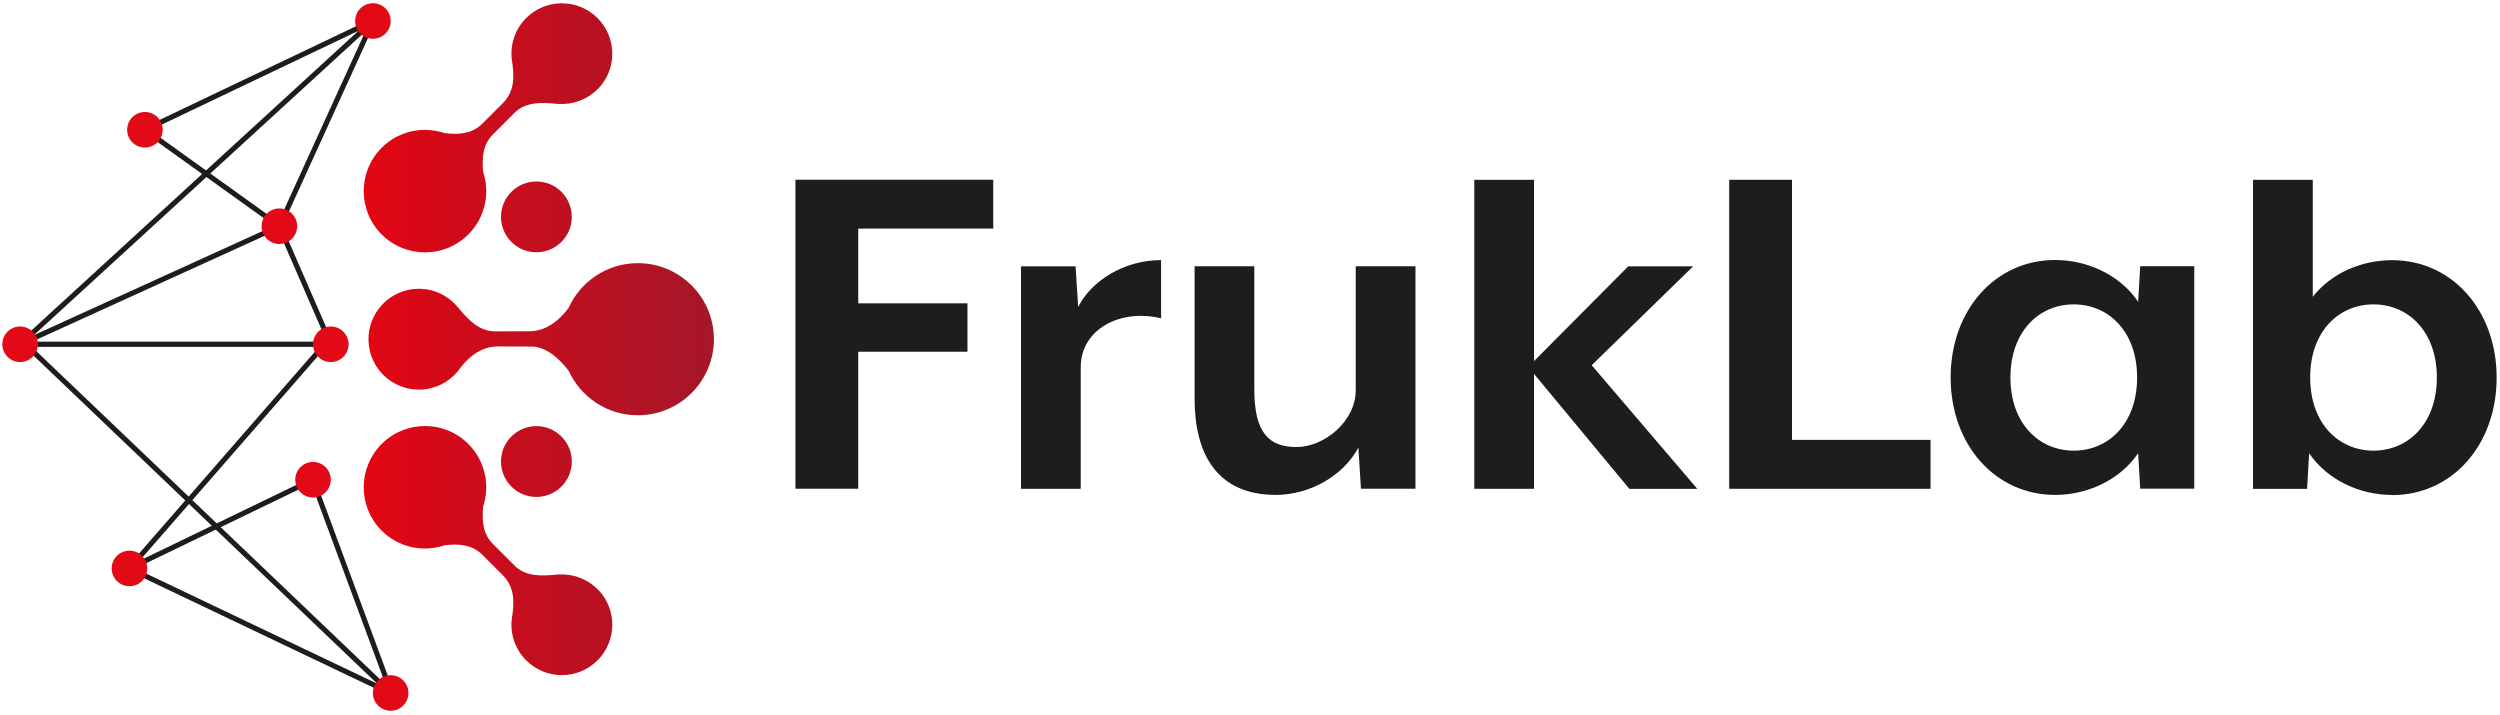
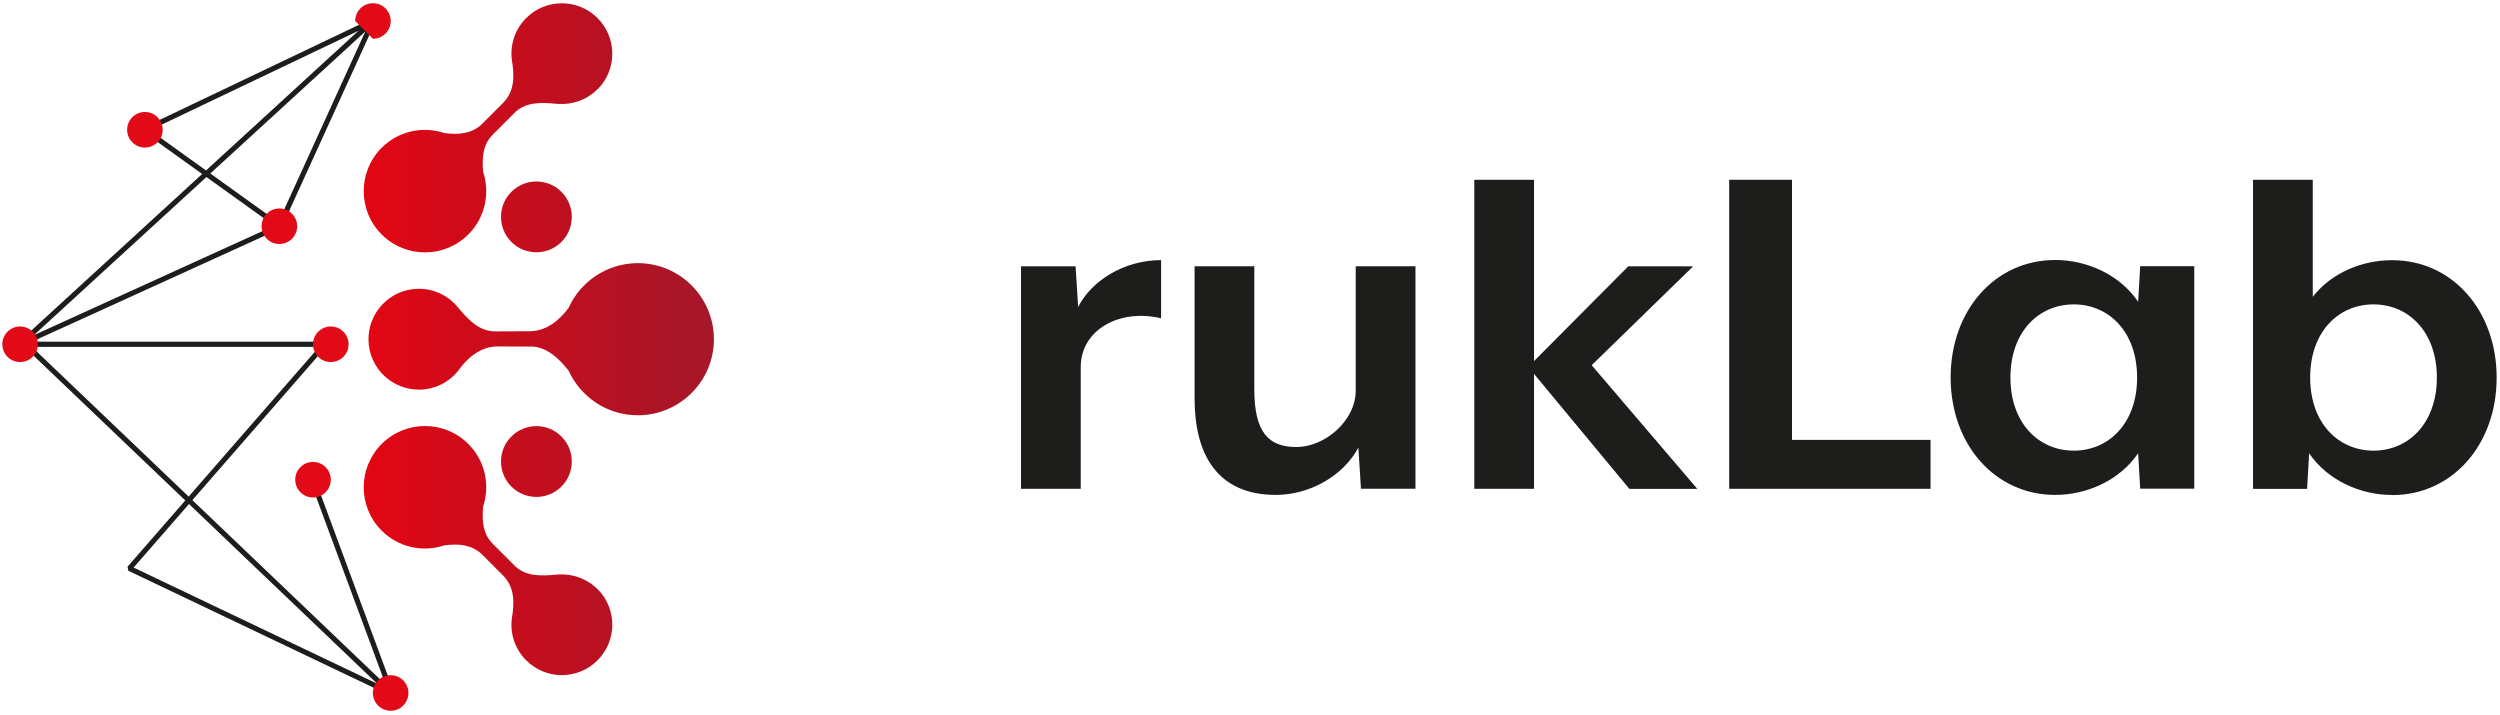
<svg xmlns="http://www.w3.org/2000/svg" width="388" height="111" viewBox="0 0 388 111" fill="none">
-   <path d="M43.36 35.11L51.34 53.43" stroke="#1D1D1B" stroke-width="0.8" stroke-miterlimit="1" />
  <path d="M3.12 53.43H50.41L20.09 88.22L60.63 107.55L3.12 52.65" stroke="#1D1D1B" stroke-width="0.8" stroke-miterlimit="1" />
  <path d="M57.88 3.26L3.12 53.43L43.36 35.11L57.88 3.26ZM57.88 3.26L22.49 20.14L43.36 35.11" stroke="#1D1D1B" stroke-width="0.8" stroke-miterlimit="1" />
-   <path d="M48.58 74.45L20.09 88.22" stroke="#1D1D1B" stroke-width="0.8" stroke-miterlimit="10" />
-   <path d="M133.2 35.49V47.08H150.15V54.59H133.2V75.85H123.45V27.89H154.15V35.48H133.21L133.2 35.49Z" fill="#1D1D1B" />
  <path d="M167.73 56.99V75.86H158.46V41.33H166.93L167.33 47.65C169.33 43.65 174.37 40.37 180.2 40.37V49.4C173.88 47.88 167.73 51.08 167.73 56.99V56.99Z" fill="#1D1D1B" />
  <path d="M211.22 75.86L210.82 69.46C208.5 73.86 203.23 76.81 198.03 76.81C188.84 76.81 185.4 70.42 185.4 61.86V41.32H194.67V60.43C194.67 67.14 196.91 69.38 201.22 69.38C205.53 69.38 210.41 65.38 210.41 60.59V41.32H219.68V75.85H211.21L211.22 75.86Z" fill="#1D1D1B" />
  <path d="M252.87 75.86L238.08 58.03V75.86H228.81V27.9H238.08V56.04L252.71 41.33H262.78L247.03 56.68L263.42 75.87H252.87V75.86Z" fill="#1D1D1B" />
  <path d="M268.37 75.86V27.9H278.12V68.27H299.62V75.86H268.36H268.37Z" fill="#1D1D1B" />
  <path d="M332.16 75.86L331.84 70.34C328.96 74.58 323.85 76.81 318.97 76.81C309.62 76.81 302.74 68.98 302.74 58.58C302.74 48.18 309.61 40.35 318.97 40.35C323.85 40.35 328.96 42.59 331.84 46.83L332.16 41.31H340.55V75.84H332.16V75.86ZM321.85 47.24C316.41 47.24 312.02 51.48 312.02 58.59C312.02 65.7 316.42 69.94 321.85 69.94C327.28 69.94 331.68 65.7 331.68 58.59C331.68 51.48 327.28 47.24 321.85 47.24Z" fill="#1D1D1B" />
  <path d="M371.25 76.82C366.37 76.82 361.26 74.58 358.38 70.35L358.06 75.87H349.67V27.91H358.94V46.06C361.9 42.3 366.61 40.38 371.25 40.38C380.6 40.38 387.48 48.21 387.48 58.61C387.48 69.01 380.61 76.84 371.25 76.84V76.82ZM368.37 47.24C362.93 47.24 358.54 51.48 358.54 58.59C358.54 65.7 362.94 69.94 368.37 69.94C373.8 69.94 378.2 65.7 378.2 58.59C378.2 51.48 373.8 47.24 368.37 47.24Z" fill="#1D1D1B" />
  <path d="M92.76 13.82C91.1 15.5 88.88 16.26 86.7 16.13C86.7 16.13 86.63 16.13 86.59 16.13C86.51 16.13 86.43 16.12 86.35 16.11C83.84 15.86 81.74 15.87 80.07 17.3C78.59 18.78 76.56 20.81 76.53 20.84C74.96 22.39 74.79 24.32 74.97 26.63C76.07 29.92 75.34 33.7 72.73 36.34C69.04 40.08 63.02 40.12 59.28 36.43C55.54 32.74 55.5 26.72 59.19 22.98C61.82 20.31 65.64 19.54 68.97 20.65C71.08 20.93 73.06 20.79 74.66 19.39C76.11 17.93 78.04 16.01 78.08 15.97C79.88 14.14 79.86 11.77 79.43 9.25C79.16 6.98 79.89 4.6 81.63 2.84C84.67 -0.24 89.62 -0.27 92.7 2.77C95.78 5.81 95.81 10.76 92.77 13.84L92.76 13.82ZM92.76 91.47C91.1 89.79 88.88 89.03 86.7 89.16C86.7 89.16 86.63 89.16 86.59 89.16C86.51 89.16 86.43 89.17 86.35 89.18C83.84 89.43 81.74 89.42 80.07 87.99C78.59 86.51 76.56 84.48 76.53 84.45C74.96 82.9 74.79 80.97 74.97 78.66C76.07 75.37 75.34 71.59 72.73 68.95C69.04 65.21 63.02 65.17 59.28 68.86C55.54 72.55 55.5 78.57 59.19 82.31C61.82 84.98 65.64 85.75 68.97 84.64C71.08 84.36 73.06 84.5 74.66 85.9C76.11 87.36 78.04 89.28 78.08 89.32C79.88 91.15 79.86 93.52 79.43 96.04C79.16 98.31 79.89 100.69 81.63 102.45C84.67 105.53 89.62 105.56 92.7 102.52C95.78 99.48 95.81 94.53 92.77 91.45L92.76 91.47ZM87.11 37.57C89.27 35.44 89.29 31.96 87.16 29.8C85.03 27.64 81.55 27.62 79.39 29.75C77.23 31.88 77.21 35.36 79.34 37.52C81.47 39.68 84.95 39.7 87.11 37.57ZM87.11 75.54C89.27 73.41 89.29 69.93 87.16 67.77C85.03 65.61 81.55 65.59 79.39 67.72C77.23 69.85 77.21 73.33 79.34 75.49C81.47 77.65 84.95 77.67 87.11 75.54ZM98.87 40.84C94.13 40.89 90.08 43.73 88.24 47.79C86.76 49.8 84.69 51.41 82.18 51.41L77.03 51.43C74.49 51.49 72.87 49.85 71.06 47.69C69.59 45.89 67.33 44.76 64.83 44.82C60.51 44.92 57.09 48.51 57.19 52.83C57.29 57.15 60.88 60.57 65.2 60.47C67.55 60.42 69.62 59.33 71.02 57.66C71.02 57.66 71.05 57.63 71.07 57.6C71.25 57.38 71.43 57.14 71.59 56.9C72.97 55.17 74.82 53.84 77.04 53.77L82.8 53.79C85 54.03 86.65 55.54 88.25 57.53C90.13 61.65 94.29 64.5 99.11 64.45C105.63 64.38 110.86 59.05 110.8 52.53C110.73 46.01 105.4 40.78 98.88 40.84H98.87Z" fill="url(#paint0_linear_1_26)" />
  <path d="M49.02 75.86L61.07 108.4" stroke="#1D1D1B" stroke-width="0.8" stroke-miterlimit="10" />
-   <path d="M57.88 6.02C59.404 6.02 60.64 4.784 60.64 3.26C60.64 1.736 59.404 0.5 57.88 0.5C56.356 0.5 55.12 1.736 55.12 3.26C55.12 4.784 56.356 6.02 57.88 6.02Z" fill="#E30A18" />
+   <path d="M57.88 6.02C59.404 6.02 60.64 4.784 60.64 3.26C60.64 1.736 59.404 0.5 57.88 0.5C56.356 0.5 55.12 1.736 55.12 3.26Z" fill="#E30A18" />
  <path d="M43.36 37.87C44.884 37.87 46.12 36.634 46.12 35.11C46.12 33.586 44.884 32.35 43.36 32.35C41.836 32.35 40.6 33.586 40.6 35.11C40.6 36.634 41.836 37.87 43.36 37.87Z" fill="#E30A18" />
  <path d="M22.49 22.9C24.014 22.9 25.25 21.664 25.25 20.14C25.25 18.616 24.014 17.38 22.49 17.38C20.966 17.38 19.73 18.616 19.73 20.14C19.73 21.664 20.966 22.9 22.49 22.9Z" fill="#E30A18" />
  <path d="M51.34 56.19C52.864 56.19 54.1 54.954 54.1 53.43C54.1 51.906 52.864 50.67 51.34 50.67C49.816 50.67 48.58 51.906 48.58 53.43C48.58 54.954 49.816 56.19 51.34 56.19Z" fill="#E30A18" />
  <path d="M48.58 77.21C50.104 77.21 51.34 75.974 51.34 74.45C51.34 72.926 50.104 71.69 48.58 71.69C47.056 71.69 45.82 72.926 45.82 74.45C45.82 75.974 47.056 77.21 48.58 77.21Z" fill="#E30A18" />
-   <path d="M20.09 90.98C21.614 90.98 22.85 89.744 22.85 88.22C22.85 86.696 21.614 85.46 20.09 85.46C18.566 85.46 17.33 86.696 17.33 88.22C17.33 89.744 18.566 90.98 20.09 90.98Z" fill="#E30A18" />
  <path d="M60.63 110.31C62.154 110.31 63.39 109.074 63.39 107.55C63.39 106.026 62.154 104.79 60.63 104.79C59.106 104.79 57.87 106.026 57.87 107.55C57.87 109.074 59.106 110.31 60.63 110.31Z" fill="#E30A18" />
  <path d="M3.12 56.19C4.644 56.19 5.88 54.954 5.88 53.43C5.88 51.906 4.644 50.67 3.12 50.67C1.596 50.67 0.36 51.906 0.36 53.43C0.36 54.954 1.596 56.19 3.12 56.19Z" fill="#E30A18" />
  <defs>
    <linearGradient id="paint0_linear_1_26" x1="56.97" y1="52.65" x2="189.21" y2="52.65" gradientUnits="userSpaceOnUse">
      <stop stop-color="#E30613" />
      <stop offset="0.1" stop-color="#D10A19" />
      <stop offset="0.38" stop-color="#A81628" />
      <stop offset="0.63" stop-color="#8A1E33" />
      <stop offset="0.84" stop-color="#78233A" />
      <stop offset="0.99" stop-color="#72253D" />
    </linearGradient>
  </defs>
</svg>